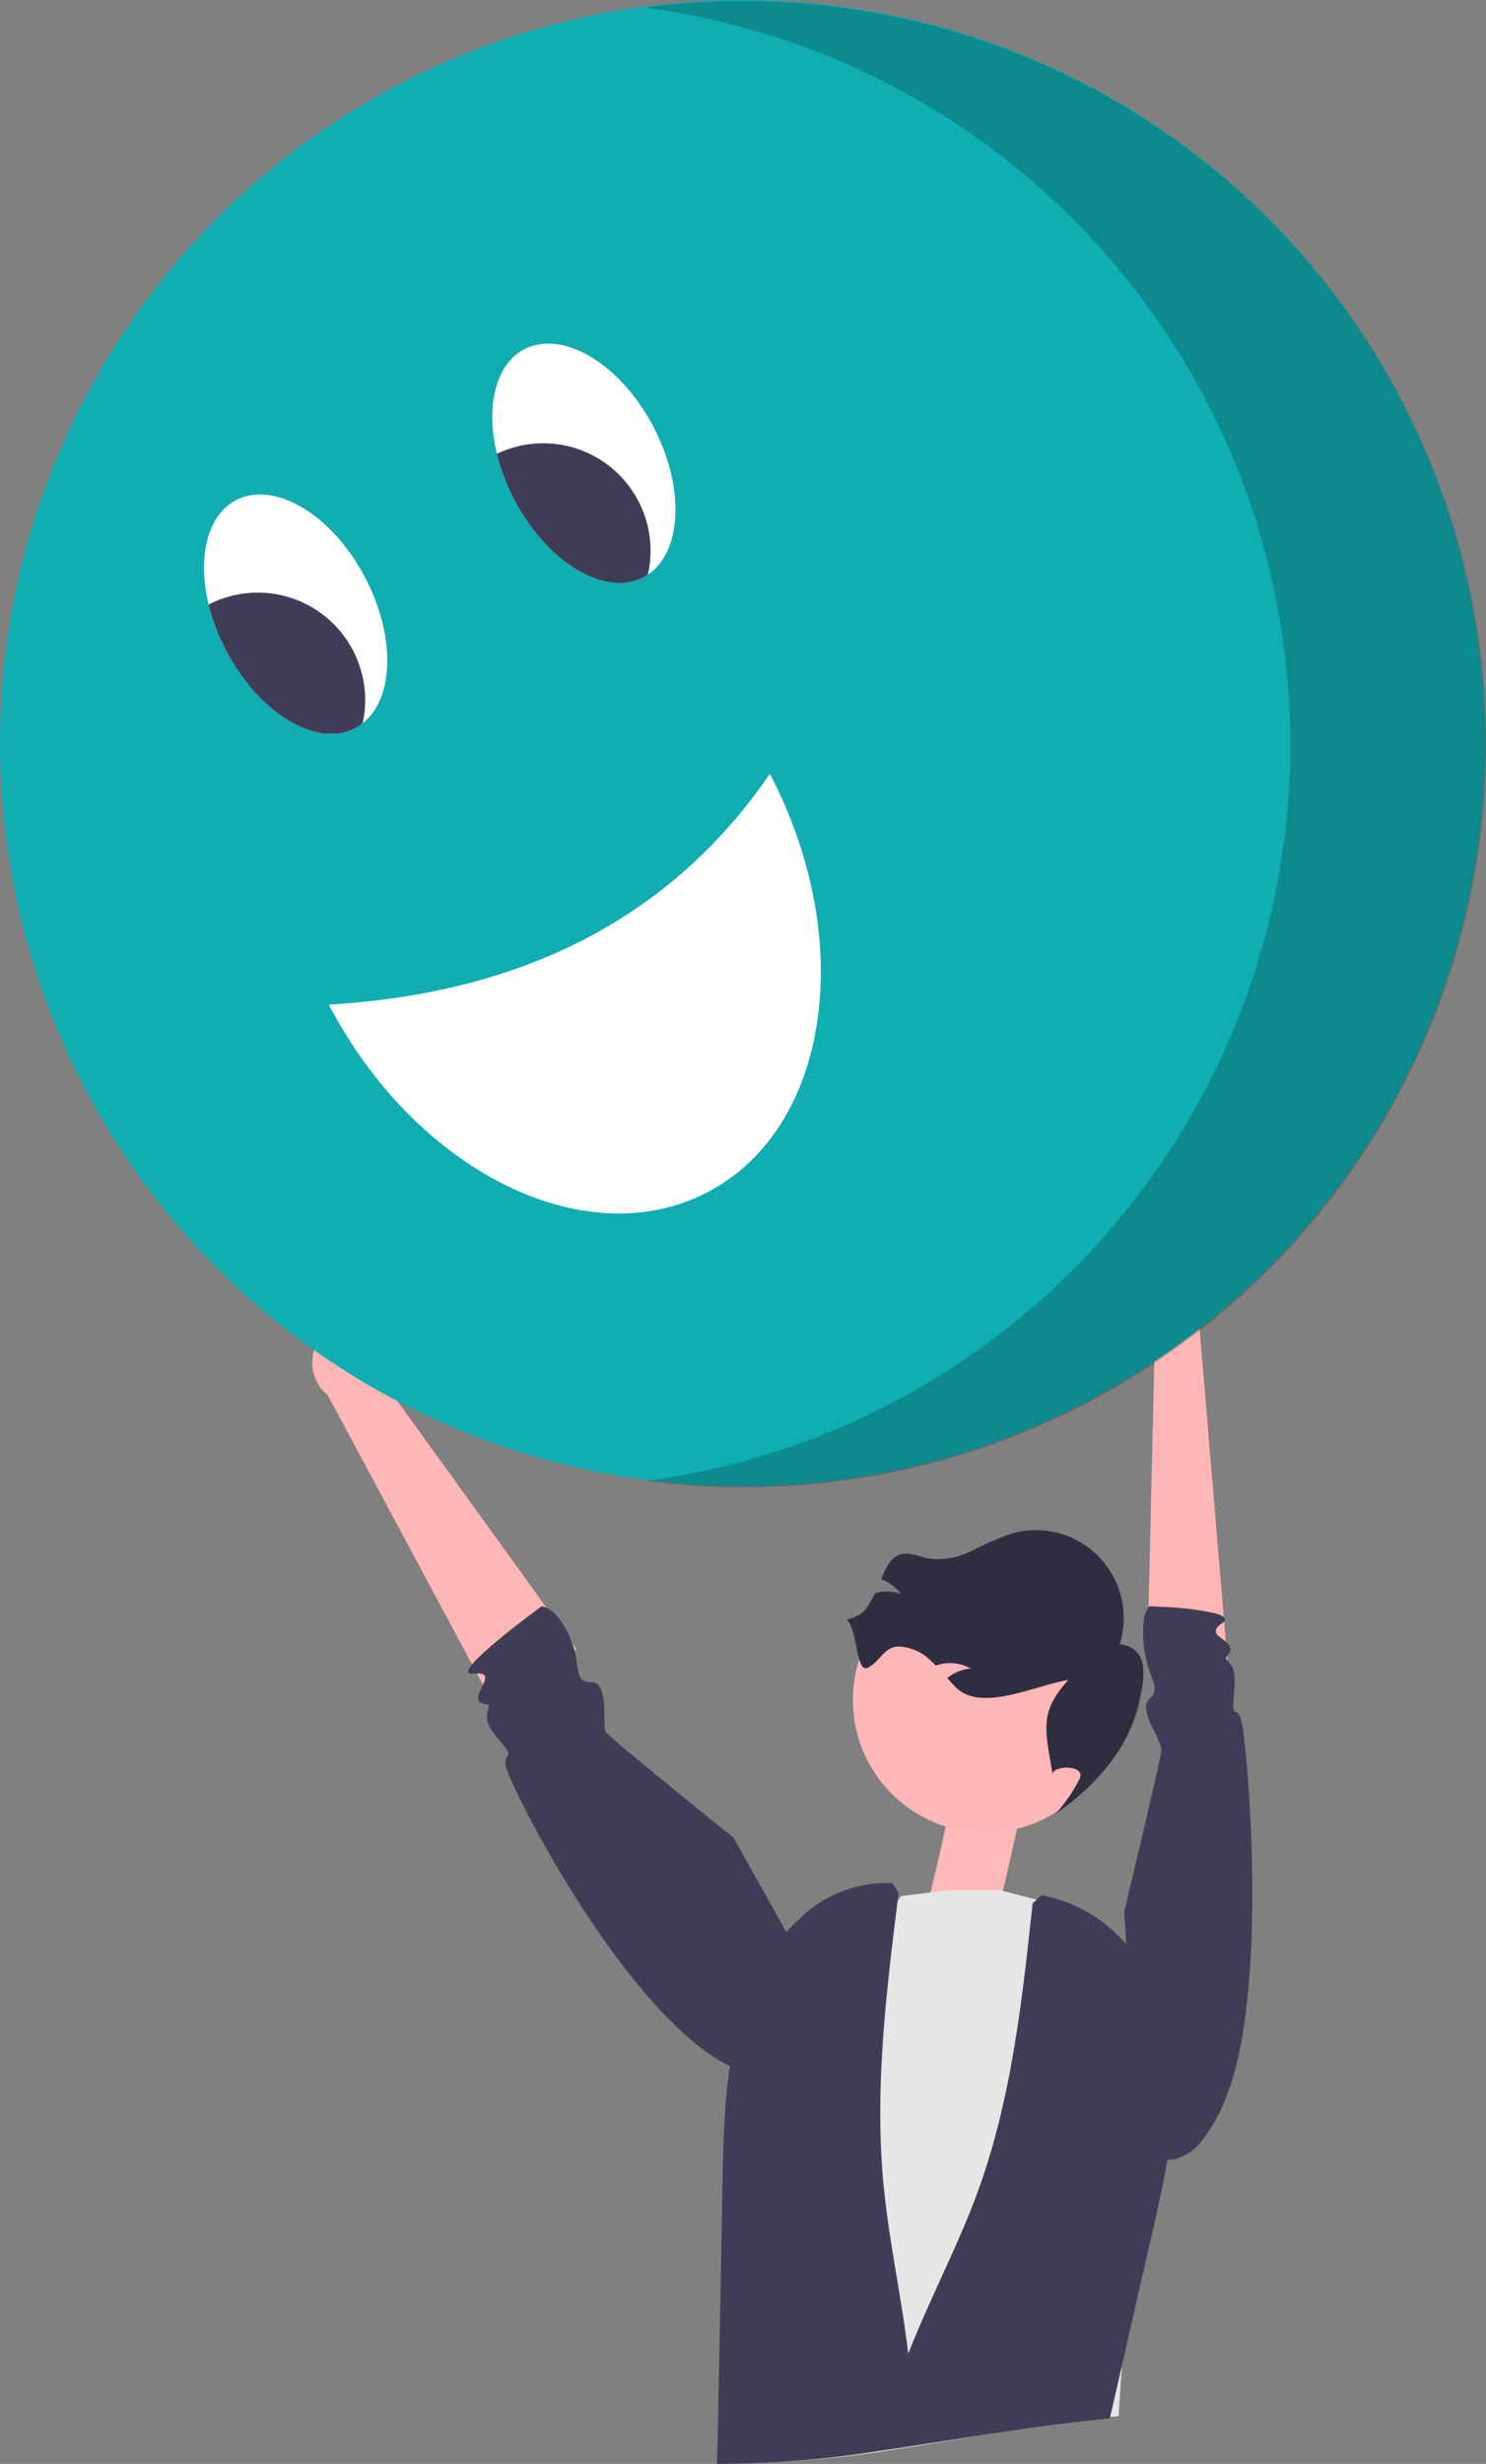
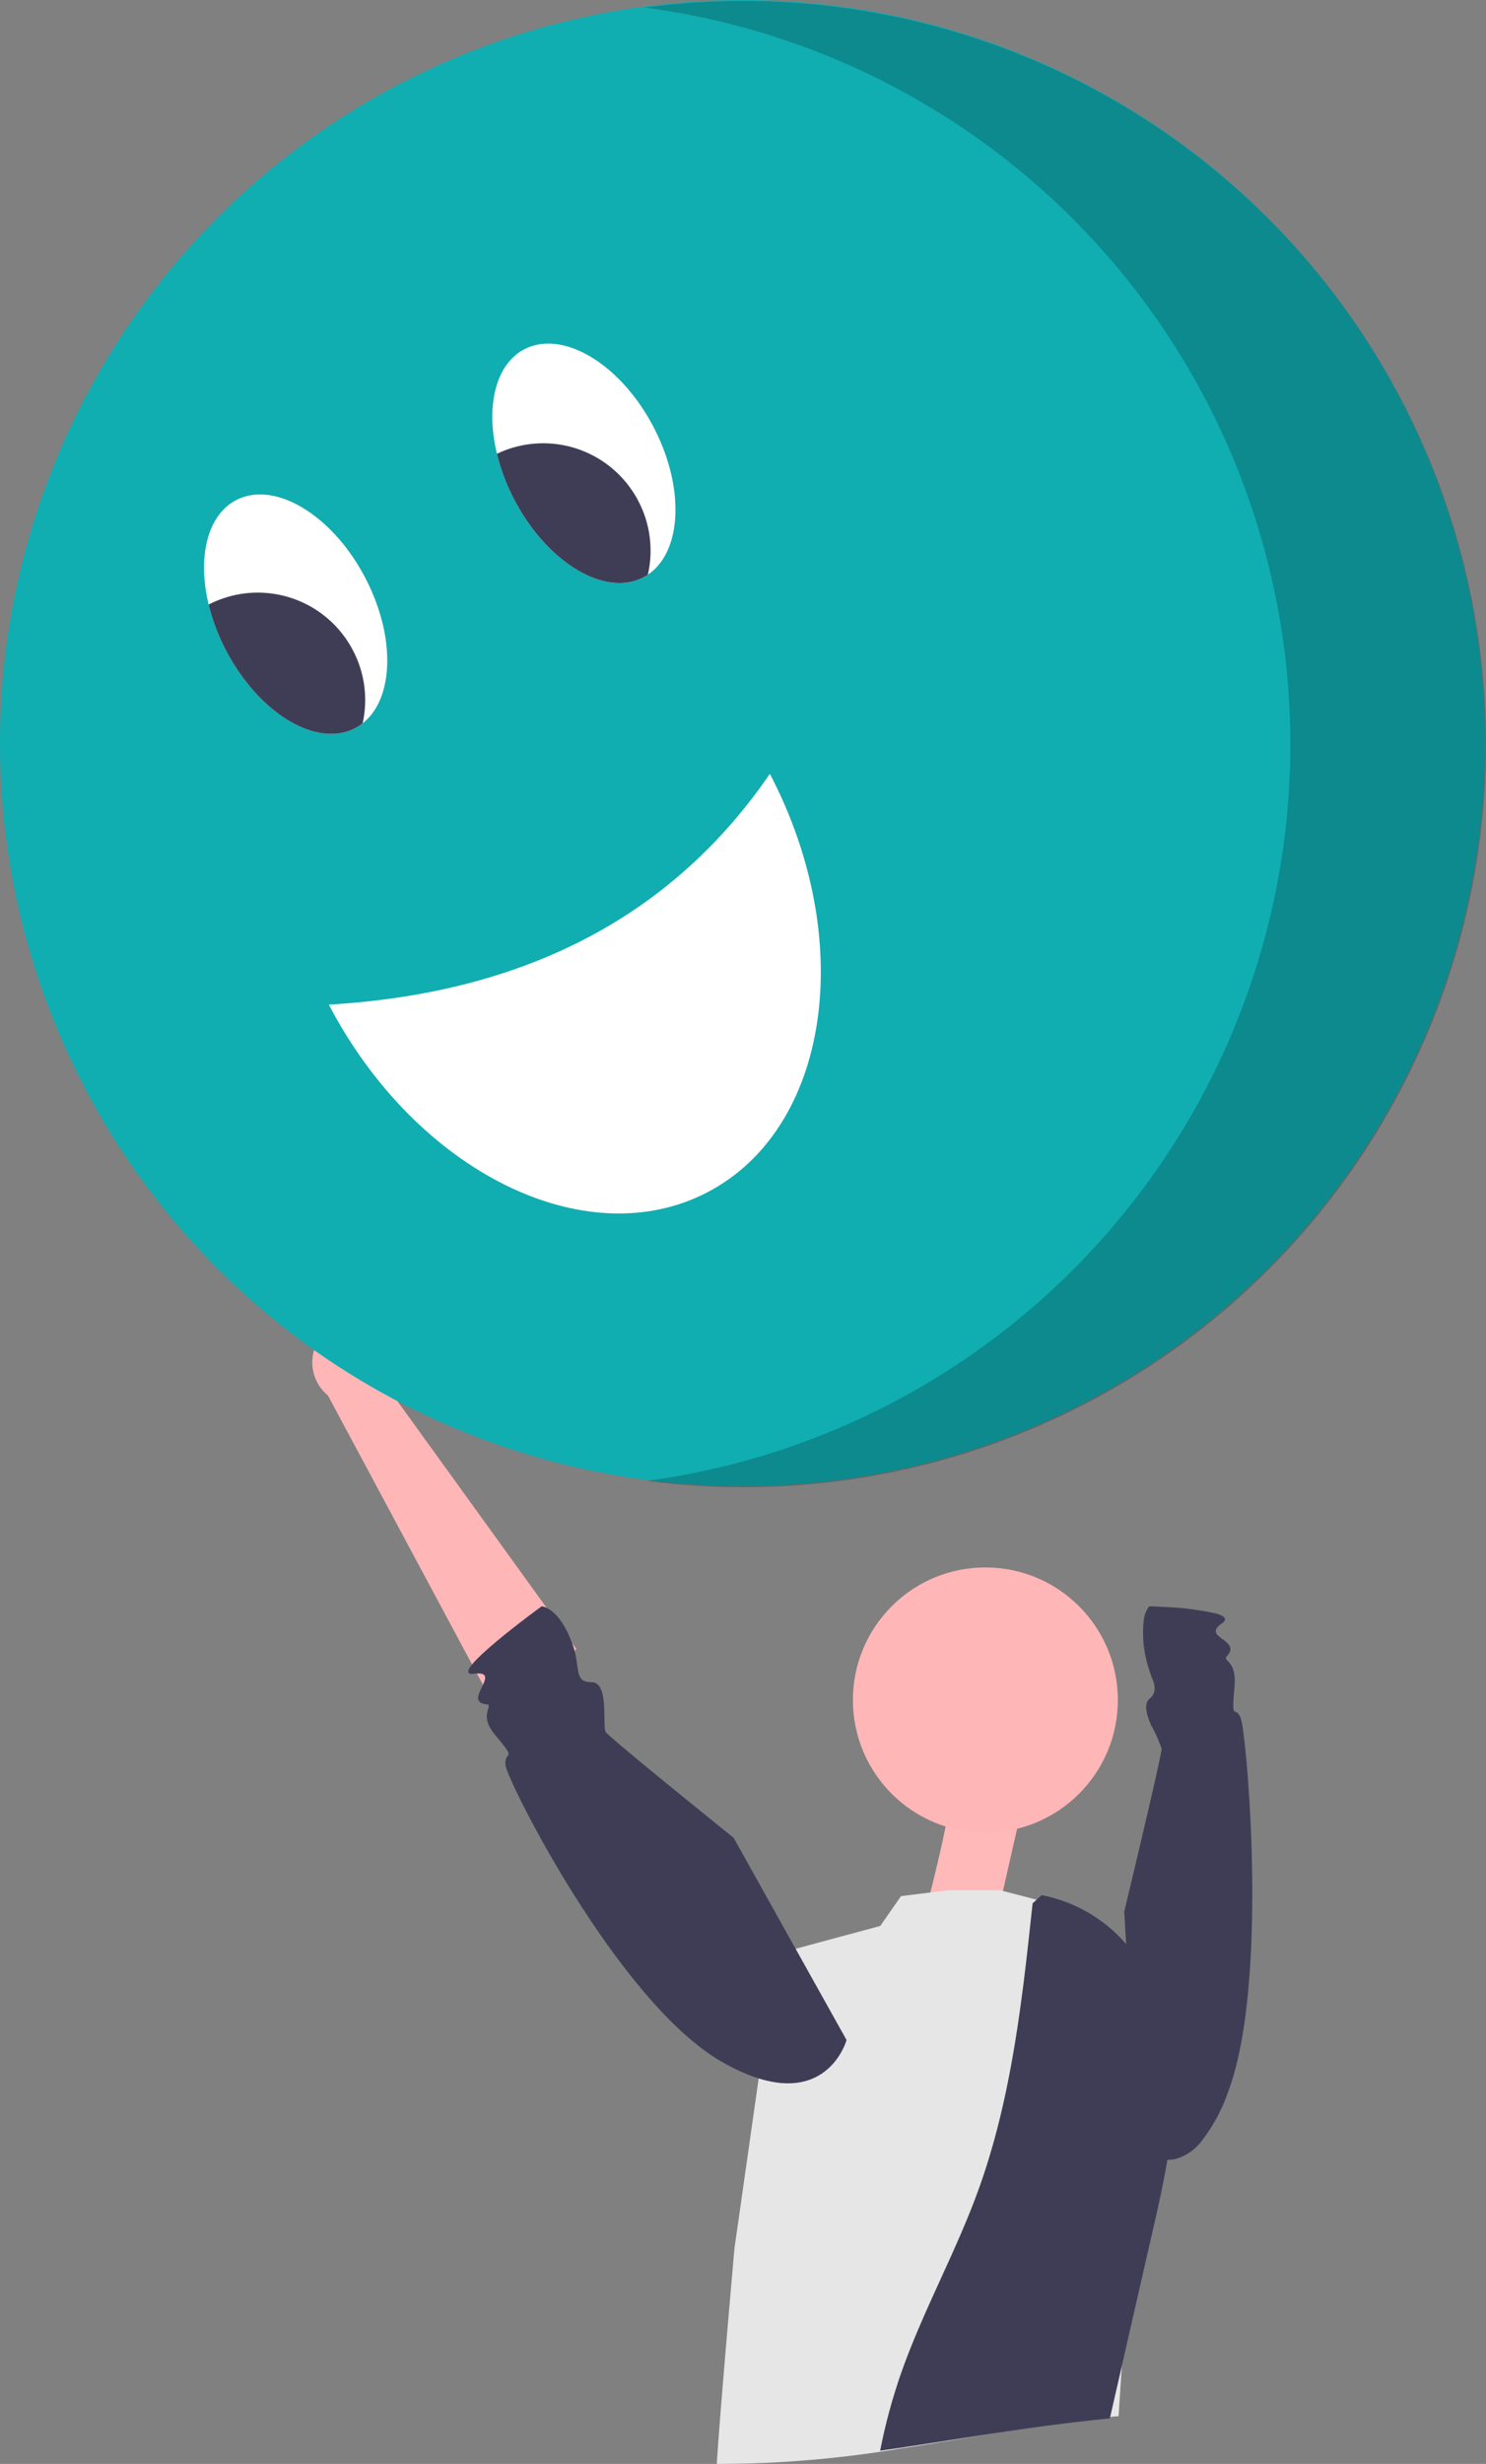
<svg xmlns="http://www.w3.org/2000/svg" width="152.262" height="252.259" viewBox="0 0 152.262 252.259">
  <rect x="0" y="0" width="152.262" height="252.259" fill="#808080" stroke="none" />
  <g id="undraw_online_discussion_re_nn7e" transform="translate(-355.89)">
    <path id="Path_587" data-name="Path 587" d="M9.918,1.811,6.485,12.492,0,9.059S2.67,1.429,2.67.285,9.918,1.811,9.918,1.811Z" transform="matrix(0.996, -0.087, 0.087, 0.996, 450.36, 185.022)" fill="#ffb9b9" />
    <path id="Path_337" data-name="Path 337" d="M792.408,417.591s-1.946,21.427-3.023,37.289v.012q-.126,1.916-.236,3.7l-.572.053c-.393.041-.78.087-1.172.128-6.271.694-12.48,1.843-18.711,2.841l-1.8.28a112.3,112.3,0,0,1-18.8,1.587h-.118c.05-.817.129-1.884.219-3.109.527-6.936,1.593-18.959,1.593-18.959l.993-6.96,3.248-22.8.022-.175.028-.2.157-.041,6.82-1.843,3.668-.986,2.131-3.057,4.874-.6h5.281l5.347,1.388,1.6,6.172.05.2,6.192,3.739Z" transform="translate(-318.641 -211.226)" fill="#e6e6e6" />
    <ellipse id="Ellipse_35" data-name="Ellipse 35" cx="13.575" cy="13.575" rx="13.575" ry="13.575" transform="translate(443.281 160.476)" fill="#ffb6b6" />
-     <path id="Path_338" data-name="Path 338" d="M766.865,371.072c1.192.963.919,5.648,2.247,4.884s1.6-2.131,3.134-2.145a5.008,5.008,0,0,1,3.3,1.492c.163.147.318.3.468.454.138-.048.273-.092.416-.128a4.313,4.313,0,0,1,3.163.445,4.233,4.233,0,0,0-2.41.972c.292.327.588.656.9.96,2.6,2.548,7.931-.165,11.515-.778-2.985,3.26-2.4,5.079-1.654,9.436l0,.238c.153-1,3.371-.955,2.84.379a17.141,17.141,0,0,1-2.48,3.646c4.385-3.037,7.924-7.224,8.706-12.282a7.436,7.436,0,0,0,.171-3.185,2.443,2.443,0,0,0-2.333-1.86,9,9,0,0,0-11.069-11.354,34.4,34.4,0,0,0-4.164,1.8,7.485,7.485,0,0,1-4.41.747c-.942-.195-1.9-.682-2.819-.406-1.07.321-1.529,1.45-1.958,2.541a4.308,4.308,0,0,1,2.007,1.514,4.215,4.215,0,0,0-2.594-.105.266.266,0,0,0-.046.012C768.829,370.083,768.773,370.509,766.865,371.072Z" transform="translate(-324.234 -205.237)" fill="#2f2e41" />
-     <path id="Path_339" data-name="Path 339" d="M768.2,462.884l-1.754.284a105.069,105.069,0,0,1-18.315,1.611c.044-1.048.071-2.1.1-3.157.038-1.475.066-2.956.093-4.437q.189-10.066.377-20.127c.005-.32.011-.646.016-.966.126-6.782.3-13.789,2.89-19.967a20.77,20.77,0,0,1,2.2-3.963c.044-.065.082-.124.126-.184.06-.083.12-.166.18-.243a19.075,19.075,0,0,1,2.317-2.6,12.751,12.751,0,0,1,9.715-3.809l.262.432.35.586c-.229,1.854-.464,3.714-.683,5.574-.945,8.061-1.623,16.17-.863,24.238.645,6.782,2.3,13.422,2.825,20.21.022.225.038.456.055.681q.194,2.912.109,5.834Z" transform="translate(-318.795 -212.52)" fill="#3f3d56" />
    <path id="Path_340" data-name="Path 340" d="M796.185,460.365c.3-1.268.583-2.545.882-3.829v-.008q1.735-7.609,3.479-15.219c1.523-6.65,3.046-13.528,1.739-20.219a19.745,19.745,0,0,0-.508-2.041c-.067-.219-.141-.439-.216-.658a20.063,20.063,0,0,0-2.122-4.39,15.269,15.269,0,0,0-10-7.154,1.422,1.422,0,0,0-.241-.049l-.924.837c-.191,1.732-.375,3.479-.574,5.219-.949,8.235-2.189,16.463-5.027,24.251-2.43,6.666-5.992,12.9-8.214,19.633-.008.041-.025.081-.033.114a56.455,56.455,0,0,0-1.773,6.829c.649-.1,1.307-.187,1.956-.285,6.766-1.016,13.5-2.187,20.306-2.894Z" transform="translate(-326.578 -212.77)" fill="#3f3d56" />
-     <path id="Path_341" data-name="Path 341" d="M813.325,375.456l-.345-4.125-.081-.954-.124-1.532L810.109,337a4.871,4.871,0,0,0-1.527-4.945c-1.583-1.175-3.631-.531-4.576,1.438-.016.034-.027.067-.043.1a5,5,0,0,0,1.209,5.886,3.287,3.287,0,0,0,.5.3l-.022.894-.065,2.8-.049,2.116-.1,4.213-.038,1.633-.124,5.294-.119,5.106-.146,6.188-.113,4.757,1.376.437Z" transform="translate(-331.45 -202.755)" fill="#ffb6b6" />
    <path id="Path_342" data-name="Path 342" d="M813.253,384.146a8.645,8.645,0,0,0-.272-1.467c-.594-1.364-.958.542-.631-3.111.263-2.965-1.312-2.594-.746-3.227.935-1.047-.355-1.51-.921-2.076a.559.559,0,0,1-.069-.865,2,2,0,0,1,.451-.39c.617-.426.262-.749-.557-1a29.731,29.731,0,0,0-5.577-.688c-.451-.03-.82-.043-1.05-.055-.17-.006-.267-.006-.267-.006a2.8,2.8,0,0,0-.566,1.528,11.115,11.115,0,0,0,.212,3.7,15.661,15.661,0,0,0,.751,2.4,2.2,2.2,0,0,1,.156.938v.006a1.348,1.348,0,0,1-.53.9c-.622.548-.276,1.7.207,2.782a13.644,13.644,0,0,1,1.041,2.338c0,.749-3.831,16.663-3.831,16.663l1.409,24.03a4.217,4.217,0,0,0,3.675,1.345,5.119,5.119,0,0,0,2.9-1.948,17.758,17.758,0,0,0,2.676-5.011C815.431,411.05,814.045,389.979,813.253,384.146Z" transform="translate(-329.97 -206.808)" fill="#3f3d56" />
    <path id="Path_343" data-name="Path 343" d="M708.9,339.086a4.354,4.354,0,0,1,2.056,5.714,4.179,4.179,0,0,1-.346.6l19.332,26.762-7.187,8.107L704.484,346.2a4.342,4.342,0,0,1-1.205-5.162,4.155,4.155,0,0,1,5.523-2.007Z" transform="translate(-315 -203.34)" fill="#ffb6b6" />
    <path id="Path_344" data-name="Path 344" d="M759.05,415.03s-2.265,8.285-12.836,2.2-22-28.819-22.118-30.377,1.306-.263-1.021-3.011c-1.892-2.235-.023-3.088-.966-3.191-2.484-.273,1.829-3.493-1.239-3.124s6.934-6.9,6.934-6.9,1.823.045,3.214,4.018c.781,2.232.043,3.759,1.905,3.75s1.065,4.513,1.459,5.111,13.1,10.823,13.1,10.823Z" transform="translate(-316.419 -206.169)" fill="#3f3d56" />
    <circle id="Ellipse_36" data-name="Ellipse 36" cx="76.082" cy="76.082" r="76.082" transform="translate(355.89 0)" fill="#10adb1" />
    <path id="Path_345" data-name="Path 345" d="M712.312,267.906a20.921,20.921,0,0,1,1.8,4.758c1.032,4.347.307,8.292-2.065,10.142a4.6,4.6,0,0,1-.765.5c-2.969,1.552-7.064-.086-10.347-3.752a20.915,20.915,0,0,1-2.881-4.192,20.452,20.452,0,0,1-1.785-4.709c-1.156-4.8-.171-9.131,2.807-10.688C703.019,257.9,708.943,261.464,712.312,267.906Z" transform="translate(-319 -208.755)" fill="#fff" />
    <path id="Path_346" data-name="Path 346" d="M711.052,275.336a10.944,10.944,0,0,1,.995,7.469,4.6,4.6,0,0,1-.765.5c-2.969,1.552-7.064-.086-10.347-3.752a20.915,20.915,0,0,1-2.881-4.192,20.452,20.452,0,0,1-1.785-4.709A10.992,10.992,0,0,1,711.052,275.336Z" transform="translate(-319 -208.755)" fill="#3f3d56" />
    <path id="Path_347" data-name="Path 347" d="M741.847,252.46c3.235,6.185,2.939,12.784-.574,15.129a4.6,4.6,0,0,1-.456.272c-3.934,2.058-9.859-1.5-13.228-7.945a20.367,20.367,0,0,1-1.781-4.7c-1.161-4.81-.175-9.139,2.8-10.7C732.554,242.458,738.478,246.018,741.847,252.46Z" transform="translate(-319 -208.755)" fill="#fff" />
    <path id="Path_348" data-name="Path 348" d="M740.294,260.043a10.948,10.948,0,0,1,.978,7.546,4.6,4.6,0,0,1-.456.272c-3.934,2.058-9.859-1.5-13.228-7.945a20.367,20.367,0,0,1-1.781-4.7A10.991,10.991,0,0,1,740.294,260.043Z" transform="translate(-319 -208.755)" fill="#3f3d56" />
    <path id="Path_349" data-name="Path 349" d="M708.581,311.611c8.958,17.129,26.336,25.724,38.816,19.2s15.335-25.7,6.377-42.832C743.934,302.324,729.031,310.4,708.581,311.611Z" transform="translate(-319 -208.755)" fill="#fff" />
    <path id="Path_350" data-name="Path 350" d="M818.482,249.692a76.109,76.109,0,0,0-77.537-40.165,76.088,76.088,0,0,1,.235,150.845,76.062,76.062,0,0,0,77.3-110.68Z" transform="translate(-319 -208.755)" opacity="0.2" style="isolation: isolate" />
  </g>
</svg>